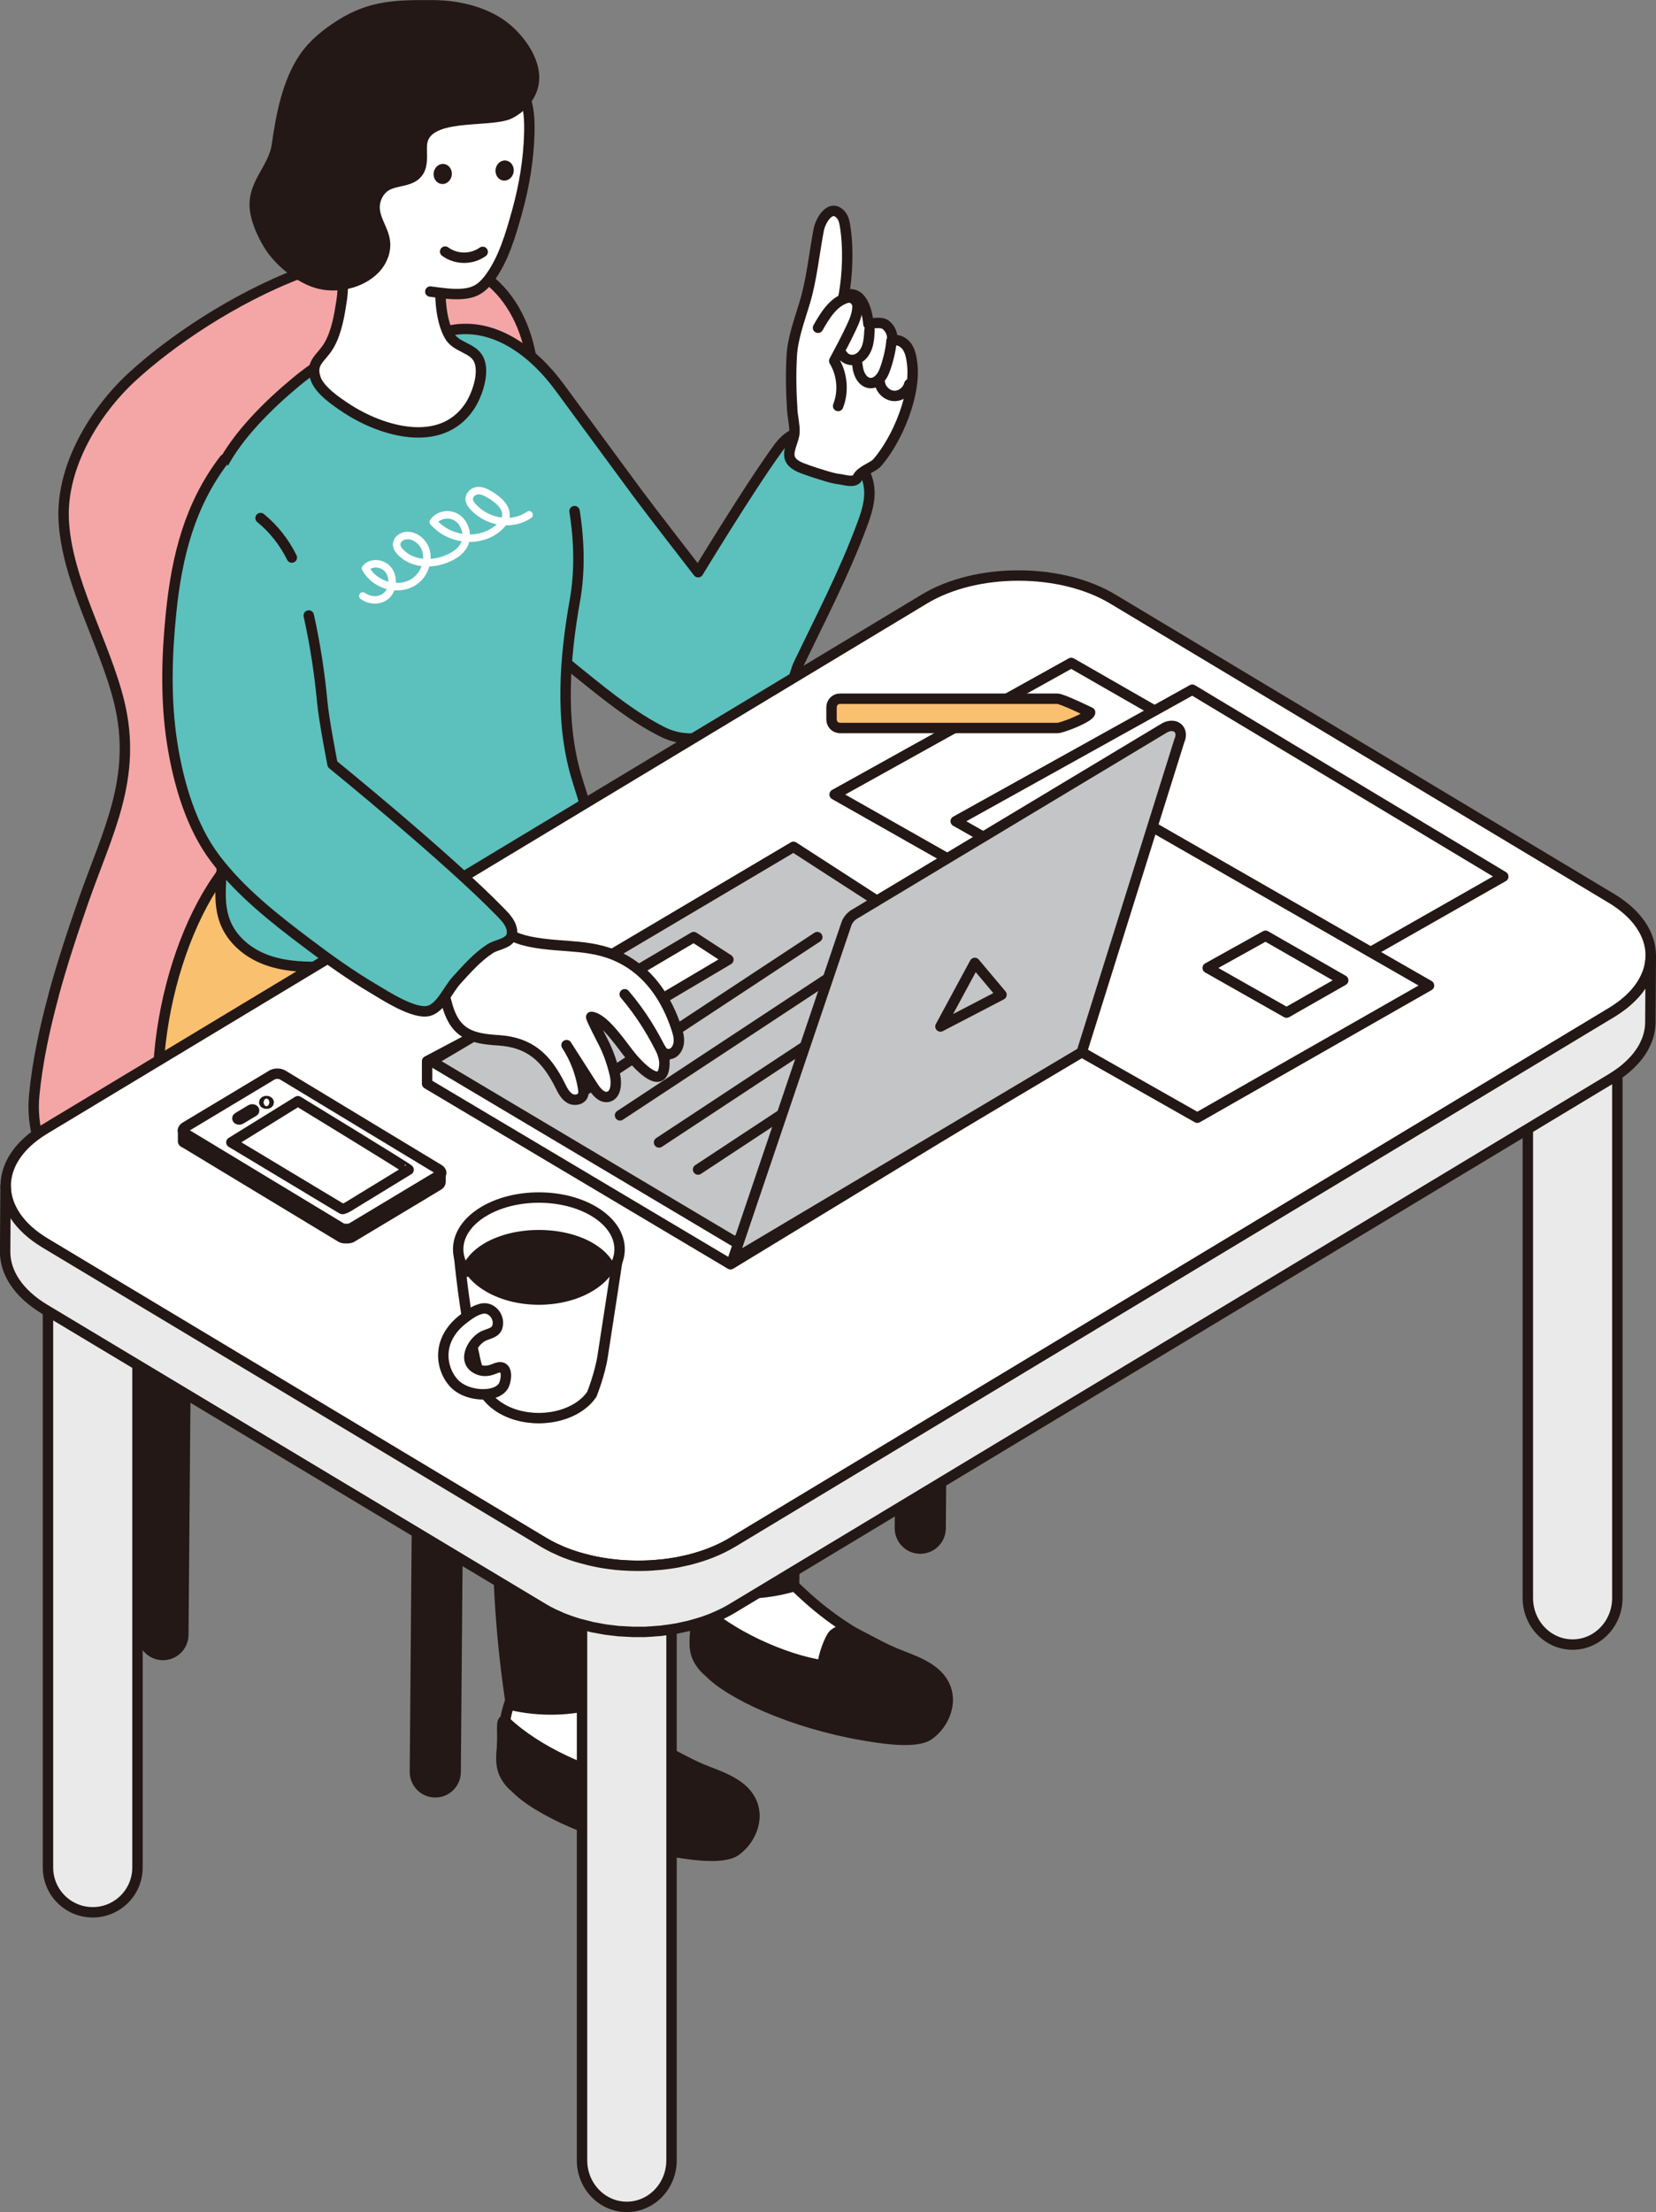
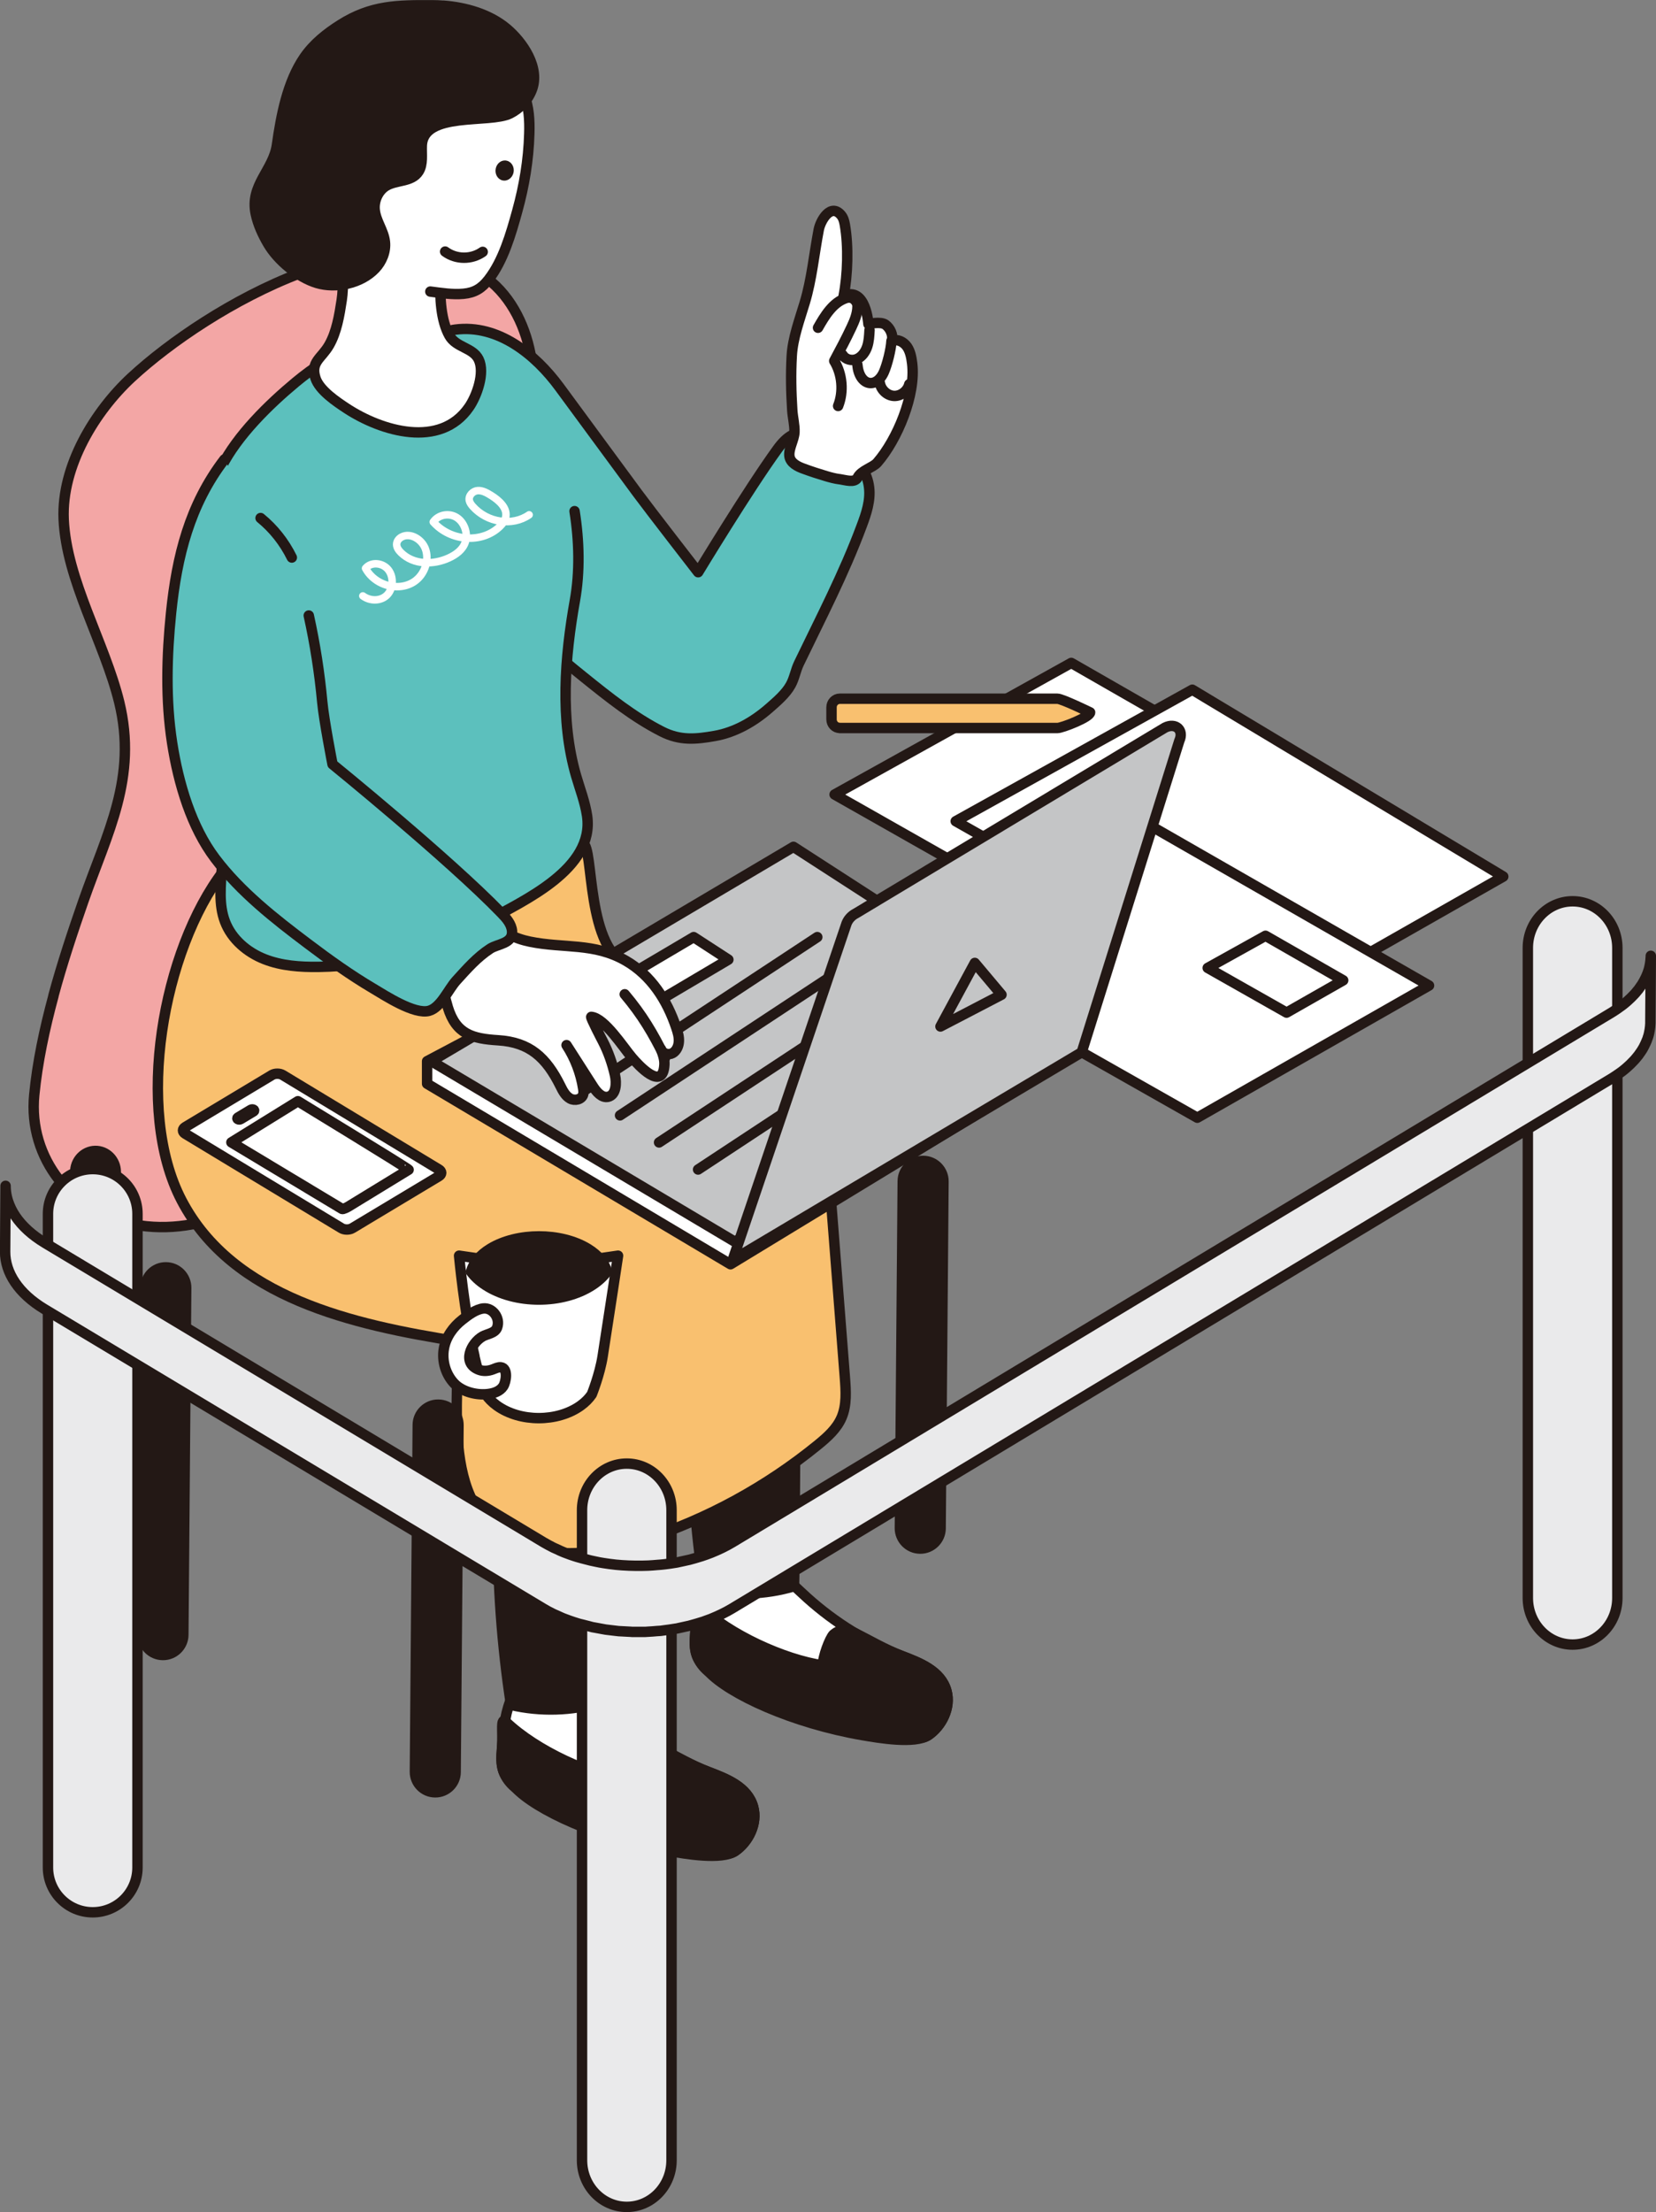
<svg xmlns="http://www.w3.org/2000/svg" id="b" data-name="レイヤー 2" width="225.74" height="301.42" viewBox="0 0 225.74 301.42">
  <rect x="0" y="0" width="225.74" height="301.42" fill="#808080" stroke="none" />
  <g id="c" data-name="レイヤー 6">
    <g>
      <path d="m7.29,135.7c-1.22,4.5-2.19,9.06-2.62,13.48-.86,8.74,5.28,16.12,13.45,17.65,10.07,1.89,18.02-3.78,26.45-8.14,8.7-4.5,20.35-10.67,25.84-19.33,5.36-8.46.79-17.75-2.3-25.98-2.52-6.72-6.23-15.06-5.15-22.35,2.19-14.75,11.89-26.07,9.5-41.92-.65-4.34-2.65-8.59-6.07-11.17-13.68-10.29-38.08,3.87-48.48,13.5-4.93,4.57-9.54,12.01-9.23,19.31.36,8.28,5.6,16.86,7.57,24.92,2.52,10.34-1.62,17.76-4.88,27.1-1.43,4.11-2.89,8.48-4.09,12.92Z" style="fill: #f3a6a5; stroke: #231815; stroke-linecap: round; stroke-linejoin: round; stroke-width: 1.42px;" />
      <path d="m73.69,86.91c-2.81-3.23-4.77-7.16-6.43-11.16-3.63-8.71-6.05-17.96-7.17-27.38-.13-1.07-.16-2.35.67-3,.38-.3.86-.4,1.33-.46,5.81-.74,10.87,3.35,14.18,7.85,3.55,4.83,7.11,9.65,10.66,14.48,1.6,2.17,8.24,10.73,8.24,10.73,0,0,6.88-11.36,10.81-16.77,1.23-1.7,2.67-2.79,4.71-2.01,3.38,1.29,7.31,3.29,7.78,7.22.22,1.8-.38,3.58-1.01,5.25-2.42,6.51-5.56,12.51-8.55,18.73-.46.95-.62,2.04-1.13,2.95-.66,1.2-1.9,2.25-2.9,3.13-2.14,1.87-4.66,3.32-7.44,3.81-2.61.46-4.73.66-7.2-.59-3.85-1.95-7.28-4.7-10.67-7.43-1.96-1.58-3.93-3.17-5.63-5.06-.09-.1-.17-.19-.26-.29Z" style="fill: #5cc0bd; stroke: #231815; stroke-linecap: round; stroke-linejoin: round; stroke-width: 1.42px;" />
      <g>
        <g>
          <path d="m109.99,217.68c3.83,3.45,8.2,6.14,12.86,7.93,2.47.95,5.41,2.04,6.17,4.81.62,2.27-.65,4.77-2.47,6.01-1.82,1.24-6.82.37-8.93.01-9.62-1.65-18.2-5.62-21.06-8.7-.61-.65-1.26-1.31-1.58-2.18-.35-.96-.28-2.04-.2-3.07.16-2.18.34-4.4,1.1-6.41,3.64-9.56,9.11-2.91,14.1,1.59Z" style="fill: #fff; stroke: #231815; stroke-linecap: round; stroke-linejoin: round; stroke-width: 1.42px;" />
          <path d="m108.23,216.15c-3.97,1.17-8.19,1.29-12.22.36-2.49-16.23-2.38-32.95.33-49.14.19-1.11.4-2.26.96-3.2,1.03-1.71,2.97-2.36,4.76-2.91,12.21-3.69,7.17,11.52,6.55,19.64-.24,3.19-.26,35.21-.39,35.25Z" style="fill: #231815; stroke: #231815; stroke-linecap: round; stroke-linejoin: round; stroke-width: 1.42px;" />
          <path d="m113.63,222.73c.71-.69,1.81-.76,2.85-.24,2.13,1.06,4.15,2.27,6.37,3.12,2.47.95,5.41,2.04,6.17,4.81.62,2.27-.65,4.77-2.47,6.01-1.82,1.24-8.5-.25-10.59-.74-6.93-1.64-13.83-3.63-19.4-7.95-.69-.54-1.26-1.31-1.58-2.18-.35-.96-.28-2.04-.2-3.07.18-2.43-.28-4.44.58-3.62,4.09,3.89,11.48,7.27,16.82,8.06-.06-1.12.94-3.72,1.44-4.21Z" style="fill: #231815; stroke: #231815; stroke-linecap: round; stroke-linejoin: round; stroke-width: 1.42px;" />
          <path d="m83.64,233.48c3.83,3.45,8.2,6.14,12.86,7.93,2.47.95,5.41,2.04,6.17,4.81.62,2.27-.65,4.77-2.47,6.01-1.82,1.24-6.82.37-8.93,0-9.62-1.65-18.2-5.62-21.06-8.7-.61-.65-1.26-1.31-1.58-2.18-.35-.96-.28-2.04-.2-3.07.16-2.18.34-4.4,1.1-6.41,3.64-9.56,9.11-2.91,14.1,1.59Z" style="fill: #fff; stroke: #231815; stroke-linecap: round; stroke-linejoin: round; stroke-width: 1.42px;" />
          <path d="m81.88,231.96c-3.97,1.17-8.19,1.29-12.22.36-2.49-16.23-2.38-32.95.33-49.14.19-1.11.4-2.26.96-3.2,1.03-1.71,2.97-2.36,4.76-2.91,12.21-3.69,7.17,11.52,6.55,19.64-.24,3.19-.26,35.21-.39,35.25Z" style="fill: #231815; stroke: #231815; stroke-linecap: round; stroke-linejoin: round; stroke-width: 1.42px;" />
          <path d="m87.28,238.53c.71-.69,1.81-.76,2.85-.24,2.13,1.06,4.15,2.27,6.37,3.12,2.47.95,5.41,2.04,6.17,4.81.62,2.27-.65,4.77-2.47,6.01-1.82,1.24-8.5-.25-10.59-.74-6.93-1.64-13.83-3.63-19.4-7.95-.69-.54-1.26-1.31-1.58-2.18-.35-.96-.28-2.04-.2-3.07.18-2.43-.28-4.44.58-3.62,4.09,3.89,11.48,7.27,16.82,8.06-.06-1.12.94-3.72,1.44-4.21Z" style="fill: #231815; stroke: #231815; stroke-linecap: round; stroke-linejoin: round; stroke-width: 1.42px;" />
          <path d="m81.34,211.36c-2.56.38-5.13.43-7.66-.11-13.71-2.93-11.26-17.48-11.24-28.47-14.36-2.27-30.73-5.93-37.68-19.2-6.48-12.36-2.57-34.12,5.73-44.92,2.79-3.63,6.95-5.41,10.98-6.85,9.75-3.48,37.96,3.08,37.96,3.08,1.62.38.27,14.79,6.57,16.85,9.33,3.04,17.67.49,23.12,11.34,2.98,5.93,3.56,12.8,4.08,19.47.66,8.39,1.31,16.77,1.97,25.16.14,1.83.27,3.74-.44,5.42-.65,1.54-1.94,2.68-3.21,3.72-7.04,5.74-15.1,10.14-23.65,12.91-2.13.69-4.32,1.28-6.53,1.61Z" style="fill: #f9c06f; stroke: #231815; stroke-linecap: round; stroke-linejoin: round; stroke-width: 1.42px;" />
-           <path d="m78.32,69.65c.65,4.09.74,8.29.05,12.16-1.38,7.72-2.05,16.24.15,23.86.53,1.83,1.23,3.61,1.51,5.5,1.05,7.22-8.61,11.52-13.69,14.35-7.03,3.91-14.95,6.12-22.93,6.23-2.5.03-5.04-.14-7.37-1.06-2.33-.92-4.45-2.69-5.37-5.11-.89-2.34-.58-4.95-.42-7.45.26-3.96.11-7.94-.43-11.86-1.05-7.61-3.58-15.03-3.62-22.72-.03-6.16,1.2-14.4,3.98-19.92,2.19-4.33,6.47-8.51,10.14-11.56,4.68-3.88,10.05-6.47,15.84-7.97,1.22-.32,2.43-.6,3.63-.68l18.55,26.25Z" style="fill: #5cc0bd;" />
+           <path d="m78.32,69.65c.65,4.09.74,8.29.05,12.16-1.38,7.72-2.05,16.24.15,23.86.53,1.83,1.23,3.61,1.51,5.5,1.05,7.22-8.61,11.52-13.69,14.35-7.03,3.91-14.95,6.12-22.93,6.23-2.5.03-5.04-.14-7.37-1.06-2.33-.92-4.45-2.69-5.37-5.11-.89-2.34-.58-4.95-.42-7.45.26-3.96.11-7.94-.43-11.86-1.05-7.61-3.58-15.03-3.62-22.72-.03-6.16,1.2-14.4,3.98-19.92,2.19-4.33,6.47-8.51,10.14-11.56,4.68-3.88,10.05-6.47,15.84-7.97,1.22-.32,2.43-.6,3.63-.68Z" style="fill: #5cc0bd;" />
          <path d="m78.32,69.65c.65,4.09.74,8.29.05,12.16-1.38,7.72-2.05,16.24.15,23.86.53,1.83,1.23,3.61,1.51,5.5,1.05,7.22-8.61,11.52-13.69,14.35-7.03,3.91-14.95,6.12-22.93,6.23-2.5.03-5.04-.14-7.37-1.06-2.33-.92-4.45-2.69-5.37-5.11-.89-2.34-.58-4.95-.42-7.45.26-3.96.11-7.94-.43-11.86-1.05-7.61-3.58-15.03-3.62-22.72-.03-6.16,1.2-14.4,3.98-19.92,2.19-4.33,6.47-8.51,10.14-11.56,4.68-3.88,10.05-6.47,15.84-7.97,1.22-.32,2.43-.6,3.63-.68" style="fill: none; stroke: #231815; stroke-linecap: round; stroke-linejoin: round; stroke-width: 1.42px;" />
          <path d="m60.36,34.32c0,1.2-.2,2.44-.29,3.85-.14,2.31.03,5.52,1.19,7.57.91,1.63,3.2,1.61,3.99,3.23.89,1.84-.27,5.01-1.31,6.51-3.93,5.7-11.95,3.28-16.69.17-1.35-.89-3.69-2.44-4.24-4.11-.73-2.24.82-2.69,1.87-4.54,1.01-1.78,1.38-4,1.7-6.11.6-3.92-.77-8.51.35-12.2.53-1.74,2.02-3.31,3.78-3.26.62.02,1.22.23,1.8.46,2.38.92,4.75,2.15,6.37,4.2,1.16,1.47,1.47,2.81,1.48,4.22Z" style="fill: #fff; stroke: #231815; stroke-linecap: round; stroke-linejoin: round; stroke-width: 1.42px;" />
          <path d="m45.69,36.14c-.05-.96-.7-1.33-1.19-2.12-.57-.92-.93-1.97-1.24-3.01-.68-2.27-1.18-4.59-1.49-6.94-.3-2.28-.42-4.6-.08-6.87.65-4.28,3-8.25,6.39-10.76,3.24-2.4,7.42-3.33,11.33-2.65,4.35.76,7.78,3.74,10.49,7.22.6.77,1.15,1.59,1.53,2.51.68,1.64.78,3.52.72,5.34-.1,3.56-.69,7.1-1.64,10.53-.87,3.15-1.9,6.74-3.91,9.33-.94,1.21-1.91,1.8-3.42,1.94-1.5.14-3.03-.11-4.52-.3l-12.98-4.21Z" style="fill: #fff;" />
          <path d="m45.69,35.51c-.05-.96-.7-1.33-1.19-2.12-.57-.92-.93-1.97-1.24-3.01-.68-2.27-1.18-4.59-1.49-6.94-.3-2.28-.42-4.6-.08-6.87.65-4.28,3-8.25,6.39-10.76,3.24-2.4,7.42-3.33,11.33-2.65,4.35.76,7.78,3.74,10.49,7.22.6.77,1.15,1.59,1.53,2.51.68,1.64.78,3.52.72,5.34-.1,3.56-.69,7.1-1.64,10.53-.87,3.15-1.9,6.74-3.91,9.33-.94,1.21-1.91,1.8-3.42,1.94-1.5.14-3.03-.11-4.52-.3" style="fill: none; stroke: #231815; stroke-linecap: round; stroke-linejoin: round; stroke-width: 1.42px;" />
          <path d="m60.41.77c3.05.23,6.32,1.15,8.69,3.16,2.09,1.76,4.61,5.29,3.37,8.38-.56,1.41-1.67,2.51-2.93,3.15-2.77,1.4-11.85-.34-12.04,4.39-.05,1.2.19,2.53-.44,3.52-.94,1.47-3,1.1-4.43,1.96-1.01.61-1.65,1.9-1.56,3.16.11,1.59,1.23,2.89,1.4,4.46.15,1.34-.43,2.7-1.32,3.64-1.98,2.09-5.41,2.74-7.96,1.97-2.46-.74-5.28-3-6.66-5.36-.73-1.25-1.36-2.6-1.67-4.06-.83-3.92,2.4-5.93,2.89-9.38.56-3.97,1.42-8.58,3.73-11.94,1.29-1.87,3.06-3.26,4.9-4.43,4.22-2.68,7.79-2.69,12.55-2.67.49,0,.98.02,1.49.06Z" style="fill: #231815; stroke: #231815; stroke-linecap: round; stroke-linejoin: round; stroke-width: 1.42px;" />
-           <path d="m59.14,23.41c.17-.74.84-1.21,1.51-1.04.67.16,1.07.89.91,1.63-.17.74-.84,1.21-1.51,1.04-.67-.16-1.07-.89-.91-1.63Z" style="fill: #231815;" />
          <path d="m67.58,22.94c.17-.74.84-1.21,1.51-1.04.67.16,1.07.89.91,1.63-.17.74-.84,1.21-1.51,1.05-.67-.16-1.07-.89-.91-1.63Z" style="fill: #231815;" />
          <path d="m65.8,34.32c-1.53,1.08-3.63,1.06-5.12-.04" style="fill: none; stroke: #231815; stroke-linecap: round; stroke-linejoin: round; stroke-width: 1.42px;" />
        </g>
        <path d="m72.13,70.15c-2.29,1.59-5.7,1.08-7.68-1.14-.2-.23-.4-.49-.47-.79-.15-.7.49-1.33,1.15-1.37.66-.04,1.29.33,1.88.7.99.63,2.1,1.59,1.95,2.78-.07.56-.42,1.02-.8,1.39-2.42,2.37-6.72,2.09-9.1-.6.7-1,2.14-1.27,3.19-.61,1.05.66,1.58,2.17,1.18,3.36-.35,1.05-1.28,1.71-2.23,2.15-2.09.96-4.8,1-6.55-.73-.3-.3-.58-.68-.58-1.11,0-.46.33-.83.7-1.02,1.17-.61,2.75.31,3.23,1.66.48,1.35.02,2.91-.9,3.89-1.95,2.09-5.81,1.41-7.27-1.27.77-.93,2.35-.78,3.12.22.77,1.01.64,2.61-.21,3.44s-2.28.84-3.28.1" style="fill: none; stroke: #fff; stroke-linecap: round; stroke-linejoin: round; stroke-width: 1.02px;" />
      </g>
      <path d="m9.21,209.47h0c-1.53-.13-2.67-1.52-2.55-3.11l3.59-46.89c.12-1.59,1.46-2.77,2.99-2.65h0c1.53.13,2.67,1.52,2.55,3.11l-3.59,46.89c-.12,1.59-1.46,2.77-2.99,2.65Z" style="fill: #231815; stroke: #231815; stroke-linecap: round; stroke-linejoin: round; stroke-width: 1.39px;" />
      <path d="m59.31,244.22h0c-1.53-.01-2.76-1.27-2.75-2.8l.39-47.27c.01-1.53,1.27-2.77,2.8-2.75h0c1.53.01,2.76,1.27,2.75,2.8l-.39,47.27c-.01,1.53-1.27,2.77-2.8,2.75Z" style="fill: #231815; stroke: #231815; stroke-linecap: round; stroke-linejoin: round; stroke-width: 1.42px;" />
      <path d="m22.19,225.51h0c-1.53-.01-2.76-1.27-2.75-2.8l.39-47.27c.01-1.53,1.27-2.77,2.8-2.75h0c1.53.01,2.76,1.27,2.75,2.8l-.39,47.27c-.01,1.53-1.27,2.77-2.8,2.75Z" style="fill: #231815; stroke: #231815; stroke-linecap: round; stroke-linejoin: round; stroke-width: 1.42px;" />
      <path d="m125.42,211.01h0c-1.53-.01-2.76-1.27-2.75-2.8l.39-47.27c.01-1.53,1.27-2.77,2.8-2.75h0c1.53.01,2.76,1.27,2.75,2.8l-.39,47.27c-.01,1.53-1.27,2.77-2.8,2.75Z" style="fill: #231815; stroke: #231815; stroke-linecap: round; stroke-linejoin: round; stroke-width: 1.42px;" />
      <g>
        <path d="m12.64,260.57h0c-3.37,0-6.1-2.73-6.1-6.1v-89.07c0-3.37,2.73-6.1,6.1-6.1h0c3.37,0,6.1,2.73,6.1,6.1v89.07c0,3.37-2.73,6.1-6.1,6.1Z" style="fill: #eaeaeb; stroke: #231815; stroke-linecap: round; stroke-linejoin: round; stroke-width: 1.42px;" />
        <path d="m85.44,300.71h0c-3.37,0-6.1-2.84-6.1-6.35v-88.58c0-3.51,2.73-6.35,6.1-6.35h0c3.37,0,6.1,2.84,6.1,6.35v88.58c0,3.51-2.73,6.35-6.1,6.35Z" style="fill: #eaeaeb; stroke: #231815; stroke-linecap: round; stroke-linejoin: round; stroke-width: 1.42px;" />
        <path d="m214.37,224.09h0c-3.37,0-6.1-2.84-6.1-6.35v-88.58c0-3.51,2.73-6.35,6.1-6.35h0c3.37,0,6.1,2.84,6.1,6.35v88.58c0,3.51-2.73,6.35-6.1,6.35Z" style="fill: #eaeaeb; stroke: #231815; stroke-linecap: round; stroke-linejoin: round; stroke-width: 1.42px;" />
        <g style="isolation: isolate;">
-           <path d="m219.66,122.41c7.11,4.27,7.17,11.22.08,15.51l-119.91,72.23c-7.09,4.29-18.63,4.27-25.74,0L6.15,169.38c-7.13-4.29-7.17-11.22-.08-15.51l119.91-72.23c7.09-4.29,18.6-4.29,25.73,0l67.95,40.77Z" style="fill: #fff; stroke: #231815; stroke-linecap: round; stroke-linejoin: round; stroke-width: 1.42px;" />
          <path d="m225.01,130.56c0,.09-.01.19-.02.29,0,.08-.02.17-.03.25-.01.09-.03.19-.04.28-.01.08-.03.17-.05.25-.02.09-.04.18-.06.28-.02.08-.05.17-.07.25-.03.09-.06.18-.09.27-.03.08-.06.16-.09.25-.04.1-.08.19-.12.29-.03.08-.07.16-.11.24-.04.09-.09.19-.14.28-.04.08-.08.15-.12.23-.06.11-.13.22-.2.34-.04.07-.08.14-.13.2-.08.12-.17.25-.26.37-.04.05-.07.1-.11.16-.15.19-.31.38-.47.57-.04.05-.09.1-.14.15-.13.14-.27.28-.41.42-.07.06-.13.13-.2.19-.08.08-.17.16-.26.24-.08.07-.17.15-.25.22-.09.08-.19.15-.28.23-.09.07-.18.14-.27.21-.1.08-.2.15-.31.22-.1.07-.19.14-.29.21-.11.07-.22.14-.33.22-.14.09-.28.18-.42.27l-119.91,72.23c-.4.24-.81.46-1.23.67-.11.06-.22.11-.33.16-.38.18-.78.36-1.18.52-.05.02-.09.04-.14.06-.43.17-.86.32-1.31.47-.31.1-.62.19-.93.28-.24.07-.48.14-.72.2-.33.08-.66.15-1,.22-.25.05-.49.11-.74.16-.11.02-.21.03-.32.05-.42.07-.84.13-1.26.18-.12.01-.24.03-.36.04-.24.03-.48.04-.72.06-.41.04-.83.07-1.24.09-.26.01-.52.02-.79.02-.33,0-.67,0-1,0-.28,0-.55-.01-.83-.02-.31-.01-.62-.03-.93-.05-.28-.02-.56-.05-.84-.07-.31-.03-.61-.07-.91-.11-.27-.04-.54-.08-.81-.12-.33-.05-.65-.11-.97-.18-.25-.05-.5-.1-.75-.16-.38-.09-.76-.19-1.13-.29-.24-.07-.48-.13-.72-.2-.13-.04-.26-.08-.38-.12-.37-.12-.74-.25-1.1-.39-.11-.04-.21-.08-.32-.12-.33-.13-.65-.28-.96-.43-.16-.07-.32-.14-.47-.21-.46-.23-.9-.47-1.33-.72L6.15,169.38c-1.8-1.08-3.14-2.32-4.04-3.65-.45-.66-.78-1.35-1.01-2.05-.06-.17-.1-.35-.15-.52-.13-.53-.19-1.05-.19-1.58h0s0,0,0,0l-.06,9c0,2.82,1.79,5.65,5.38,7.81l67.95,40.77c.43.26.87.5,1.33.72.15.08.31.14.47.21.27.12.54.25.82.37.05.02.1.04.15.06.1.04.21.08.32.12.36.14.73.27,1.1.39.13.04.25.08.38.12.09.03.17.06.26.08.15.05.31.08.47.12.37.1.75.2,1.13.29.1.02.2.05.3.08.15.03.3.05.45.08.32.06.64.12.97.18.13.02.26.05.39.07.14.02.28.03.42.05.3.04.61.08.91.11.15.01.29.04.44.05.13.01.27.01.4.02.31.02.62.04.93.05.16,0,.31.02.47.03.12,0,.24,0,.36,0,.33,0,.67,0,1,0,.17,0,.33,0,.5,0,.1,0,.19-.02.29-.02.42-.02.83-.05,1.24-.09.16-.01.33-.02.49-.03.08,0,.15-.02.23-.03.12-.01.24-.03.36-.05.42-.05.84-.11,1.26-.18.11-.02.21-.03.32-.05.05,0,.11-.02.16-.03.2-.04.39-.09.59-.13.33-.07.67-.14,1-.22.24-.06.48-.13.72-.2.31-.09.63-.18.93-.28.07-.02.14-.04.21-.06.37-.13.74-.26,1.1-.4.05-.02.09-.04.14-.06.4-.16.79-.34,1.18-.52.11-.05.22-.11.33-.16.42-.21.83-.43,1.23-.67l119.91-72.23c.07-.05.15-.09.22-.14.07-.04.13-.09.2-.13.11-.07.22-.14.33-.22.1-.07.2-.14.29-.2.1-.07.21-.15.31-.22.09-.07.18-.14.27-.21.1-.08.19-.15.28-.23.09-.07.17-.15.25-.22.09-.08.18-.16.26-.24.03-.03.07-.06.11-.1.03-.03.06-.06.09-.09.14-.14.28-.28.41-.42.04-.05.09-.1.14-.15.17-.19.32-.38.47-.57,0,0,.01-.01.02-.02.03-.04.06-.09.09-.13.09-.12.18-.25.26-.37.04-.07.08-.13.13-.2.07-.11.14-.22.2-.34.02-.03.04-.06.05-.09.03-.05.05-.09.07-.14.05-.09.1-.19.14-.29.04-.08.07-.16.11-.24.04-.1.08-.19.12-.29.02-.04.04-.08.05-.13.01-.04.02-.08.04-.12.03-.09.06-.18.09-.27.02-.08.05-.17.07-.25.02-.09.04-.18.06-.28.01-.05.02-.1.03-.15,0-.03,0-.07.02-.1.02-.09.03-.19.04-.28.01-.08.02-.17.03-.25,0-.1.01-.19.02-.29,0-.06,0-.11.01-.17,0-.06,0-.11,0-.17h0l.06-9c0,.11,0,.22-.01.33Z" style="fill: #eaeaeb; stroke: #231815; stroke-linecap: round; stroke-linejoin: round; stroke-width: 1.42px;" />
        </g>
      </g>
      <g>
        <g style="isolation: isolate;">
          <path d="m25.25,153.58c-.41.25-.42.65,0,.9l21.29,12.87c.41.25,1.08.25,1.49,0l11.81-7.09c.41-.25.41-.65,0-.9l-21.29-12.87c-.41-.25-1.08-.25-1.49,0l-11.81,7.09Z" style="fill: #fff; stroke: #231815; stroke-linecap: round; stroke-linejoin: round; stroke-width: 1.42px;" />
-           <path d="m24.94,154.05s0,.01,0,.02c0,0,0,0,0,.01,0,0,0,.01,0,.02,0,0,0,0,0,.01,0,0,0,.01,0,.02,0,0,0,0,0,.01,0,0,0,.01,0,.02,0,0,0,0,0,.01,0,0,0,.01,0,.02,0,0,0,0,0,.01,0,0,0,.01,0,.02,0,0,0,0,0,.01,0,0,0,.01.01.02,0,0,0,0,0,.01,0,0,0,.01.01.02,0,0,0,0,0,0,0,.01.02.02.03.03,0,0,0,0,0,0,0,0,.02.02.02.02,0,0,0,0,.01.01,0,0,0,0,.01.01,0,0,0,0,.01.01,0,0,.01,0,.02.01,0,0,.01,0,.02.01,0,0,.01,0,.02.01,0,0,.01,0,.02.01,0,0,.01,0,.02.01,0,0,.02.01.02.02l21.29,12.87s.05.03.07.04c0,0,.01,0,.02,0,.02.01.04.02.07.03,0,0,0,0,0,0,.02,0,.05.02.08.03.02,0,.04.01.05.02.01,0,.03,0,.04.01.02,0,.04,0,.06.01.01,0,.03,0,.04,0,0,0,.01,0,.02,0,.02,0,.05,0,.07.01,0,0,.01,0,.02,0,.01,0,.03,0,.04,0,.02,0,.05,0,.07,0,.02,0,.03,0,.05,0,.02,0,.04,0,.06,0,.02,0,.03,0,.05,0,.02,0,.04,0,.05,0,.02,0,.03,0,.05,0,.02,0,.04,0,.05,0,.02,0,.03,0,.05,0,.02,0,.04,0,.06-.01.01,0,.03,0,.04,0,.02,0,.04-.01.07-.02.01,0,.03,0,.04-.01,0,0,.01,0,.02,0,.02,0,.04-.01.06-.02,0,0,.01,0,.02,0,.02,0,.04-.02.06-.02,0,0,.02,0,.03-.01.03-.01.05-.03.08-.04l11.81-7.09c.1-.06.18-.13.23-.21.03-.04.05-.08.06-.12,0-.01,0-.02,0-.03,0-.03.01-.06.01-.09h0v1.28c0,.16-.1.33-.31.45l-11.81,7.09s-.05.03-.08.04c0,0-.02,0-.03.01-.02,0-.03.01-.05.02,0,0,0,0,0,0,0,0-.01,0-.02,0-.02,0-.04.02-.06.02,0,0-.01,0-.02,0,0,0,0,0-.01,0,0,0-.02,0-.03,0-.02,0-.04.01-.07.02,0,0-.01,0-.02,0,0,0-.02,0-.03,0-.02,0-.04,0-.06.01,0,0-.01,0-.02,0,0,0-.02,0-.02,0-.02,0-.04,0-.05,0,0,0-.02,0-.03,0,0,0-.02,0-.02,0-.02,0-.04,0-.05,0,0,0-.02,0-.03,0,0,0-.01,0-.02,0-.02,0-.04,0-.06,0,0,0-.02,0-.03,0,0,0-.01,0-.02,0-.02,0-.05,0-.07,0,0,0-.02,0-.03,0,0,0,0,0-.01,0,0,0-.01,0-.02,0-.02,0-.05,0-.07-.01,0,0-.01,0-.02,0,0,0,0,0,0,0-.01,0-.02,0-.03,0-.02,0-.04,0-.06-.01-.01,0-.03,0-.04-.01-.02,0-.04-.01-.05-.02,0,0,0,0-.01,0-.02,0-.04-.02-.06-.02,0,0,0,0,0,0-.02,0-.05-.02-.07-.03,0,0-.01,0-.02,0-.02-.01-.05-.03-.07-.04l-21.29-12.87s0,0-.01,0c0,0,0,0-.01,0,0,0-.01,0-.02-.01,0,0-.01,0-.02-.01,0,0-.01,0-.02-.01,0,0-.01,0-.02-.01,0,0-.01,0-.02-.01,0,0,0,0-.01-.01,0,0-.01,0-.02-.01,0,0,0,0,0,0,0,0,0,0,0,0,0,0-.02-.02-.02-.02,0,0,0,0,0,0,0-.01-.02-.02-.03-.03,0,0,0,0,0,0,0,0,0,0,0,0,0,0-.01-.01-.01-.02,0,0,0,0,0-.01,0,0,0-.01-.01-.02,0,0,0,0,0,0,0,0,0,0,0,0,0,0,0-.01,0-.02,0,0,0,0,0-.01,0,0,0-.01,0-.02,0,0,0,0,0,0,0,0,0,0,0,0,0,0,0-.01,0-.02,0,0,0,0,0-.01,0,0,0-.01,0-.02,0,0,0,0,0,0,0,0,0,0,0,0,0,0,0-.01,0-.02,0,0,0,0,0-.01,0,0,0-.01,0-.02,0,0,0,0,0,0,0,0,0,0,0,0h0v-1.28s0,.01,0,.02Z" style="fill: #fff; stroke: #231815; stroke-linecap: round; stroke-linejoin: round; stroke-width: 1.42px;" />
        </g>
-         <path d="m36.11,150.08c-.12.07-.12.19,0,.26.12.07.31.07.43,0,.12-.07.12-.19,0-.26-.12-.07-.31-.07-.43,0Z" style="fill: #fff; stroke: #231815; stroke-linecap: round; stroke-linejoin: round; stroke-width: 1.42px;" />
        <path d="m32.43,152.28c-.1.06-.1.16,0,.22.1.06.26.06.36,0l1.78-1.07c.1-.06.1-.16,0-.22-.1-.06-.26-.06-.36,0l-1.78,1.07Z" style="fill: #fff; stroke: #231815; stroke-linecap: round; stroke-linejoin: round; stroke-width: 1.42px;" />
        <path d="m31.54,155.66l15.09,9.07c.13.08.72-.24.84-.31l8.23-5.03c.12-.07-15.09-9.34-15.09-9.34l-9.07,5.61Z" style="fill: #fff; stroke: #231815; stroke-linecap: round; stroke-linejoin: round; stroke-width: 1.42px;" />
      </g>
      <g>
        <path d="m64.68,184.81c-1.39-5.97-2.1-13.71-2.1-13.71l10.72,1.56h.23l10.72-1.56s-1.14,7.59-2.1,13.71c-.39,2.49-1.48,5.19-1.48,5.19-.38.56-.89,1.08-1.53,1.54-3.15,2.26-8.25,2.26-11.39,0-.64-.46-1.16-.99-1.54-1.54,0,0-.85-2.18-1.55-5.19Z" style="fill: #fff; stroke: #231815; stroke-linecap: round; stroke-linejoin: round; stroke-width: 1.42px;" />
-         <path d="m63.56,173.29c.33-1.19,1.26-2.33,2.8-3.24,3.92-2.33,10.28-2.33,14.2,0,1.54.92,2.47,2.06,2.8,3.24,1.99-2.62,1.28-5.87-2.12-8.05-4.3-2.75-11.26-2.75-15.56,0-3.4,2.18-4.11,5.43-2.12,8.05Z" style="fill: #fff; stroke: #231815; stroke-linecap: round; stroke-linejoin: round; stroke-width: 1.42px;" />
        <path d="m64.19,173.27c.49.66,1.15,1.29,1.99,1.83,4.02,2.64,10.54,2.64,14.57,0,.84-.55,1.5-1.17,1.99-1.83-.31-1.14-1.18-2.24-2.62-3.12-3.67-2.24-9.62-2.24-13.29,0-1.44.88-2.32,1.98-2.62,3.12Z" style="fill: #231815; stroke: #231815; stroke-linecap: round; stroke-linejoin: round; stroke-width: 1.42px;" />
        <path d="m60.51,183.76c-.3,1.7.25,3.53,1.42,4.76,1.13,1.18,3.15,1.64,4.69,1.42.73-.1,1.53-.37,1.97-1.03.4-.6.7-2.47-.3-2.6-.38-.05-.74.15-1.1.28-.61.23-1.29.29-1.89.06-2.41-.9-1.09-3.65.49-4.55.63-.35,1.7-.43,1.98-1.22.46-1.3-.63-2.72-1.88-2.59-1.03.11-2.08.92-2.86,1.53-1.24.97-2.24,2.32-2.52,3.94Z" style="fill: #fff; stroke: #231815; stroke-linecap: round; stroke-linejoin: round; stroke-width: 1.42px;" />
      </g>
      <g>
        <polygon points="157.79 133.21 113.77 108.26 146.03 90.33 189.38 115.19 157.79 133.21" style="fill: #fff; stroke: #231815; stroke-linecap: round; stroke-linejoin: round; stroke-width: 1.42px;" />
        <polygon points="174.3 136.86 130.28 111.9 162.53 93.98 204.92 119.44 174.3 136.86" style="fill: #fff; stroke: #231815; stroke-linecap: round; stroke-linejoin: round; stroke-width: 1.42px;" />
        <polygon points="163.21 152.3 119.19 127.35 151.45 109.43 194.8 134.29 163.21 152.3" style="fill: #fff; stroke: #231815; stroke-linecap: round; stroke-linejoin: round; stroke-width: 1.42px;" />
        <polygon points="175.38 137.98 164.63 131.89 172.51 127.51 183.1 133.58 175.38 137.98" style="fill: #fff; stroke: #231815; stroke-linecap: round; stroke-linejoin: round; stroke-width: 1.42px;" />
        <path d="m114.48,99.2h29.67c.62,0,4.45-1.48,4.45-2.13,0,0-3.82-1.86-4.45-1.86h-29.67c-.62,0-1.13.52-1.13,1.17v1.64c0,.65.5,1.17,1.13,1.17Z" style="fill: #f9c06f; stroke: #231815; stroke-linecap: round; stroke-linejoin: round; stroke-width: 1.42px;" />
      </g>
      <g>
        <g>
          <polygon points="99.58 172.27 58.22 147.67 58.22 144.6 107.57 118.46 146.58 143.68 99.58 172.27" style="fill: #fff; stroke: #231815; stroke-linecap: round; stroke-linejoin: round; stroke-width: 1.42px;" />
          <polygon points="100.17 169.2 58.81 144.6 108.16 115.39 147.17 140.6 100.17 169.2" style="fill: #c4c5c6; stroke: #231815; stroke-linecap: round; stroke-linejoin: round; stroke-width: 1.42px;" />
          <polygon points="94.56 127.69 81.56 135.37 86.29 138.45 99.29 130.76 94.56 127.69" style="fill: #fff; stroke: #231815; stroke-linecap: round; stroke-linejoin: round; stroke-width: 1.42px;" />
          <line x1="111.41" y1="127.69" x2="79.2" y2="148.9" style="fill: none; stroke: #231815; stroke-linecap: round; stroke-linejoin: round; stroke-width: 1.42px;" />
          <line x1="116.73" y1="130.76" x2="84.52" y2="151.98" style="fill: none; stroke: #231815; stroke-linecap: round; stroke-linejoin: round; stroke-width: 1.42px;" />
          <line x1="122.05" y1="134.45" x2="89.84" y2="155.67" style="fill: none; stroke: #231815; stroke-linecap: round; stroke-linejoin: round; stroke-width: 1.42px;" />
          <line x1="127.37" y1="138.14" x2="95.16" y2="159.36" style="fill: none; stroke: #231815; stroke-linecap: round; stroke-linejoin: round; stroke-width: 1.42px;" />
          <path d="m147.46,143.37l13.3-42.43c.67-1.46-.5-2.53-1.96-1.79l-42.15,25.32c-.56.28-1.03.79-1.25,1.36l-15.52,45.84,47.58-28.29Z" style="fill: #c4c5c6; stroke: #231815; stroke-linecap: round; stroke-linejoin: round; stroke-width: 1.42px;" />
        </g>
        <polygon points="132.88 131.21 128.2 139.87 136.52 135.54 132.88 131.21" style="fill: none; stroke: #231815; stroke-linecap: round; stroke-linejoin: round; stroke-width: 1.42px;" />
      </g>
      <path d="m61.04,137.22c-.33-1.09-.56-2.22-.91-3.25-.58-1.76-1.64-3.53-3.35-4.06,1.23-2.61,3.15-4.86,5.5-6.44.44-.3.92-.58,1.45-.61,1.38-.09,2.26,1.43,3.17,2.51,1.35,1.61,3.32,2.53,5.33,2.94,4.61.95,8.77.11,13.08,2.6,3.43,1.98,5.61,5.34,6.88,9.14.2.6.39,1.23.35,1.86-.03.64-.32,1.29-.86,1.59-.54.3-1.33.09-1.56-.5.24.66.48,1.33.45,2.03-.18,3.82-3.57.08-4.42-.92-1.18-1.38-3.74-5.4-5.55-5.55-.17-.01,1.49,3.17,1.57,3.32.75,1.45,1.3,3.02,1.66,4.62.25,1.13.15,2.7-.93,2.95-.87.2-1.6-.68-2.09-1.45-1.19-1.86-2.38-3.73-3.58-5.59,1.16,1.78,1.94,3.82,2.27,5.94.04.25.07.52,0,.77-.19.71-1.15.92-1.78.57-.63-.35-1-1.04-1.32-1.7-1.94-3.91-4.2-5.97-8.48-6.24-3.5-.22-5.75-.8-6.88-4.52Z" style="fill: #fff; stroke: #231815; stroke-linecap: round; stroke-linejoin: round; stroke-width: 1.42px;" />
      <path d="m42.09,83.87c.86,3.88,1.47,7.82,1.84,11.79.23,2.51,1.4,8.48,1.4,8.48,0,0,15.88,12.9,23.02,20.28.67.69,1.37,1.48,1.45,2.45.13,1.72-1.95,1.73-2.97,2.39-1.81,1.18-3.17,2.75-4.62,4.34-1.1,1.21-2.11,3.67-3.71,4.13-2,.57-6.03-2.09-7.67-3.06-3.08-1.82-6.01-3.92-8.88-6.09-4.48-3.37-9.19-7.06-12.62-11.61-1.62-2.14-2.86-4.67-3.8-7.32-.98-2.77-1.64-5.67-2.07-8.44-.9-5.84-.74-11.81-.14-17.7.79-7.74,2.54-14.72,7.27-20.91l11.5,21.25Z" style="fill: #5cc0bd;" />
      <path d="m42.09,83.87c.86,3.88,1.47,7.82,1.84,11.79.23,2.51,1.4,8.48,1.4,8.48,0,0,15.88,12.9,23.02,20.28.67.69,1.37,1.48,1.45,2.45.13,1.72-1.95,1.73-2.97,2.39-1.81,1.18-3.17,2.75-4.62,4.34-1.1,1.21-2.11,3.67-3.71,4.13-2,.57-6.03-2.09-7.67-3.06-3.08-1.82-6.01-3.92-8.88-6.09-4.48-3.37-9.19-7.06-12.62-11.61-1.62-2.14-2.86-4.67-3.8-7.32-.98-2.77-1.64-5.67-2.07-8.44-.9-5.84-.74-11.81-.14-17.7.79-7.74,2.54-14.72,7.27-20.91" style="fill: none; stroke: #231815; stroke-linecap: round; stroke-linejoin: round; stroke-width: 1.42px;" />
      <path d="m85.16,135.48c2.36,2.8,3.86,5.31,5.5,8.66" style="fill: none; stroke: #231815; stroke-linecap: round; stroke-linejoin: round; stroke-width: 1.42px;" />
      <path d="m39.78,75.97c-1.03-2.09-2.49-3.94-4.26-5.38" style="fill: none; stroke: #231815; stroke-linecap: round; stroke-linejoin: round; stroke-width: 1.42px;" />
      <g>
        <path d="m114.43,65.29c.84.12,2.08.56,2.48-.22.49-.97,2.07-1.35,2.67-2.03,2.74-3.15,5.29-9.24,4.76-13.53-.1-.8-.25-1.63-.7-2.28-.46-.65-1.3-1.08-2.02-.79.12-.84-.26-1.73-.93-2.21-.68-.47-2.31-.07-2.31-.07,0,0-.32-5.18-3.38-3.83.56-2.91.68-6.75.17-9.68-.08-.48-.21-.97-.51-1.33-1.42-1.7-2.81.73-3.05,1.97-.63,3.28-.95,6.78-1.91,9.95-.68,2.27-1.64,4.84-1.77,7.24-.14,2.47-.09,4.96.07,7.43.06.95.34,2.03.3,2.97-.05,1.07-.82,2.24-.69,3.27.12.92,1.08,1.41,1.92,1.71,1.03.38,2.07.72,3.12,1.03.58.17,1.18.33,1.79.41Z" style="fill: #fff; stroke: #231815; stroke-linecap: round; stroke-linejoin: round; stroke-width: 1.42px;" />
        <path d="m111.51,44.66c.94-1.66,2.04-3.46,3.81-4.04.42-.14.84-.08,1.17.23.26.25.41.55.4.92-.01.99-.4,1.93-.82,2.82-.73,1.56-1.54,3.08-2.35,4.59,1.1,1.8,1.31,4.17.53,6.14" style="fill: none; stroke: #231815; stroke-linecap: round; stroke-linejoin: round; stroke-width: 1.42px;" />
        <path d="m118.53,44.98c-.04.76-.08,1.54-.32,2.26-.24.72-.72,1.39-1.4,1.68-.68.29-1.57.09-1.95-.56" style="fill: none; stroke: #231815; stroke-linecap: round; stroke-linejoin: round; stroke-width: 1.42px;" />
        <path d="m121.52,46.45c-.05,1.13-.59,3.27-1.05,4.29-1.03,2.27-3.34,1.87-3.6-1.07" style="fill: none; stroke: #231815; stroke-linecap: round; stroke-linejoin: round; stroke-width: 1.42px;" />
        <path d="m123.95,52.35c-.23.93-1.14,1.63-2.06,1.6-.93-.03-1.78-.8-1.95-1.74" style="fill: none; stroke: #231815; stroke-linecap: round; stroke-linejoin: round; stroke-width: 1.42px;" />
      </g>
    </g>
  </g>
</svg>